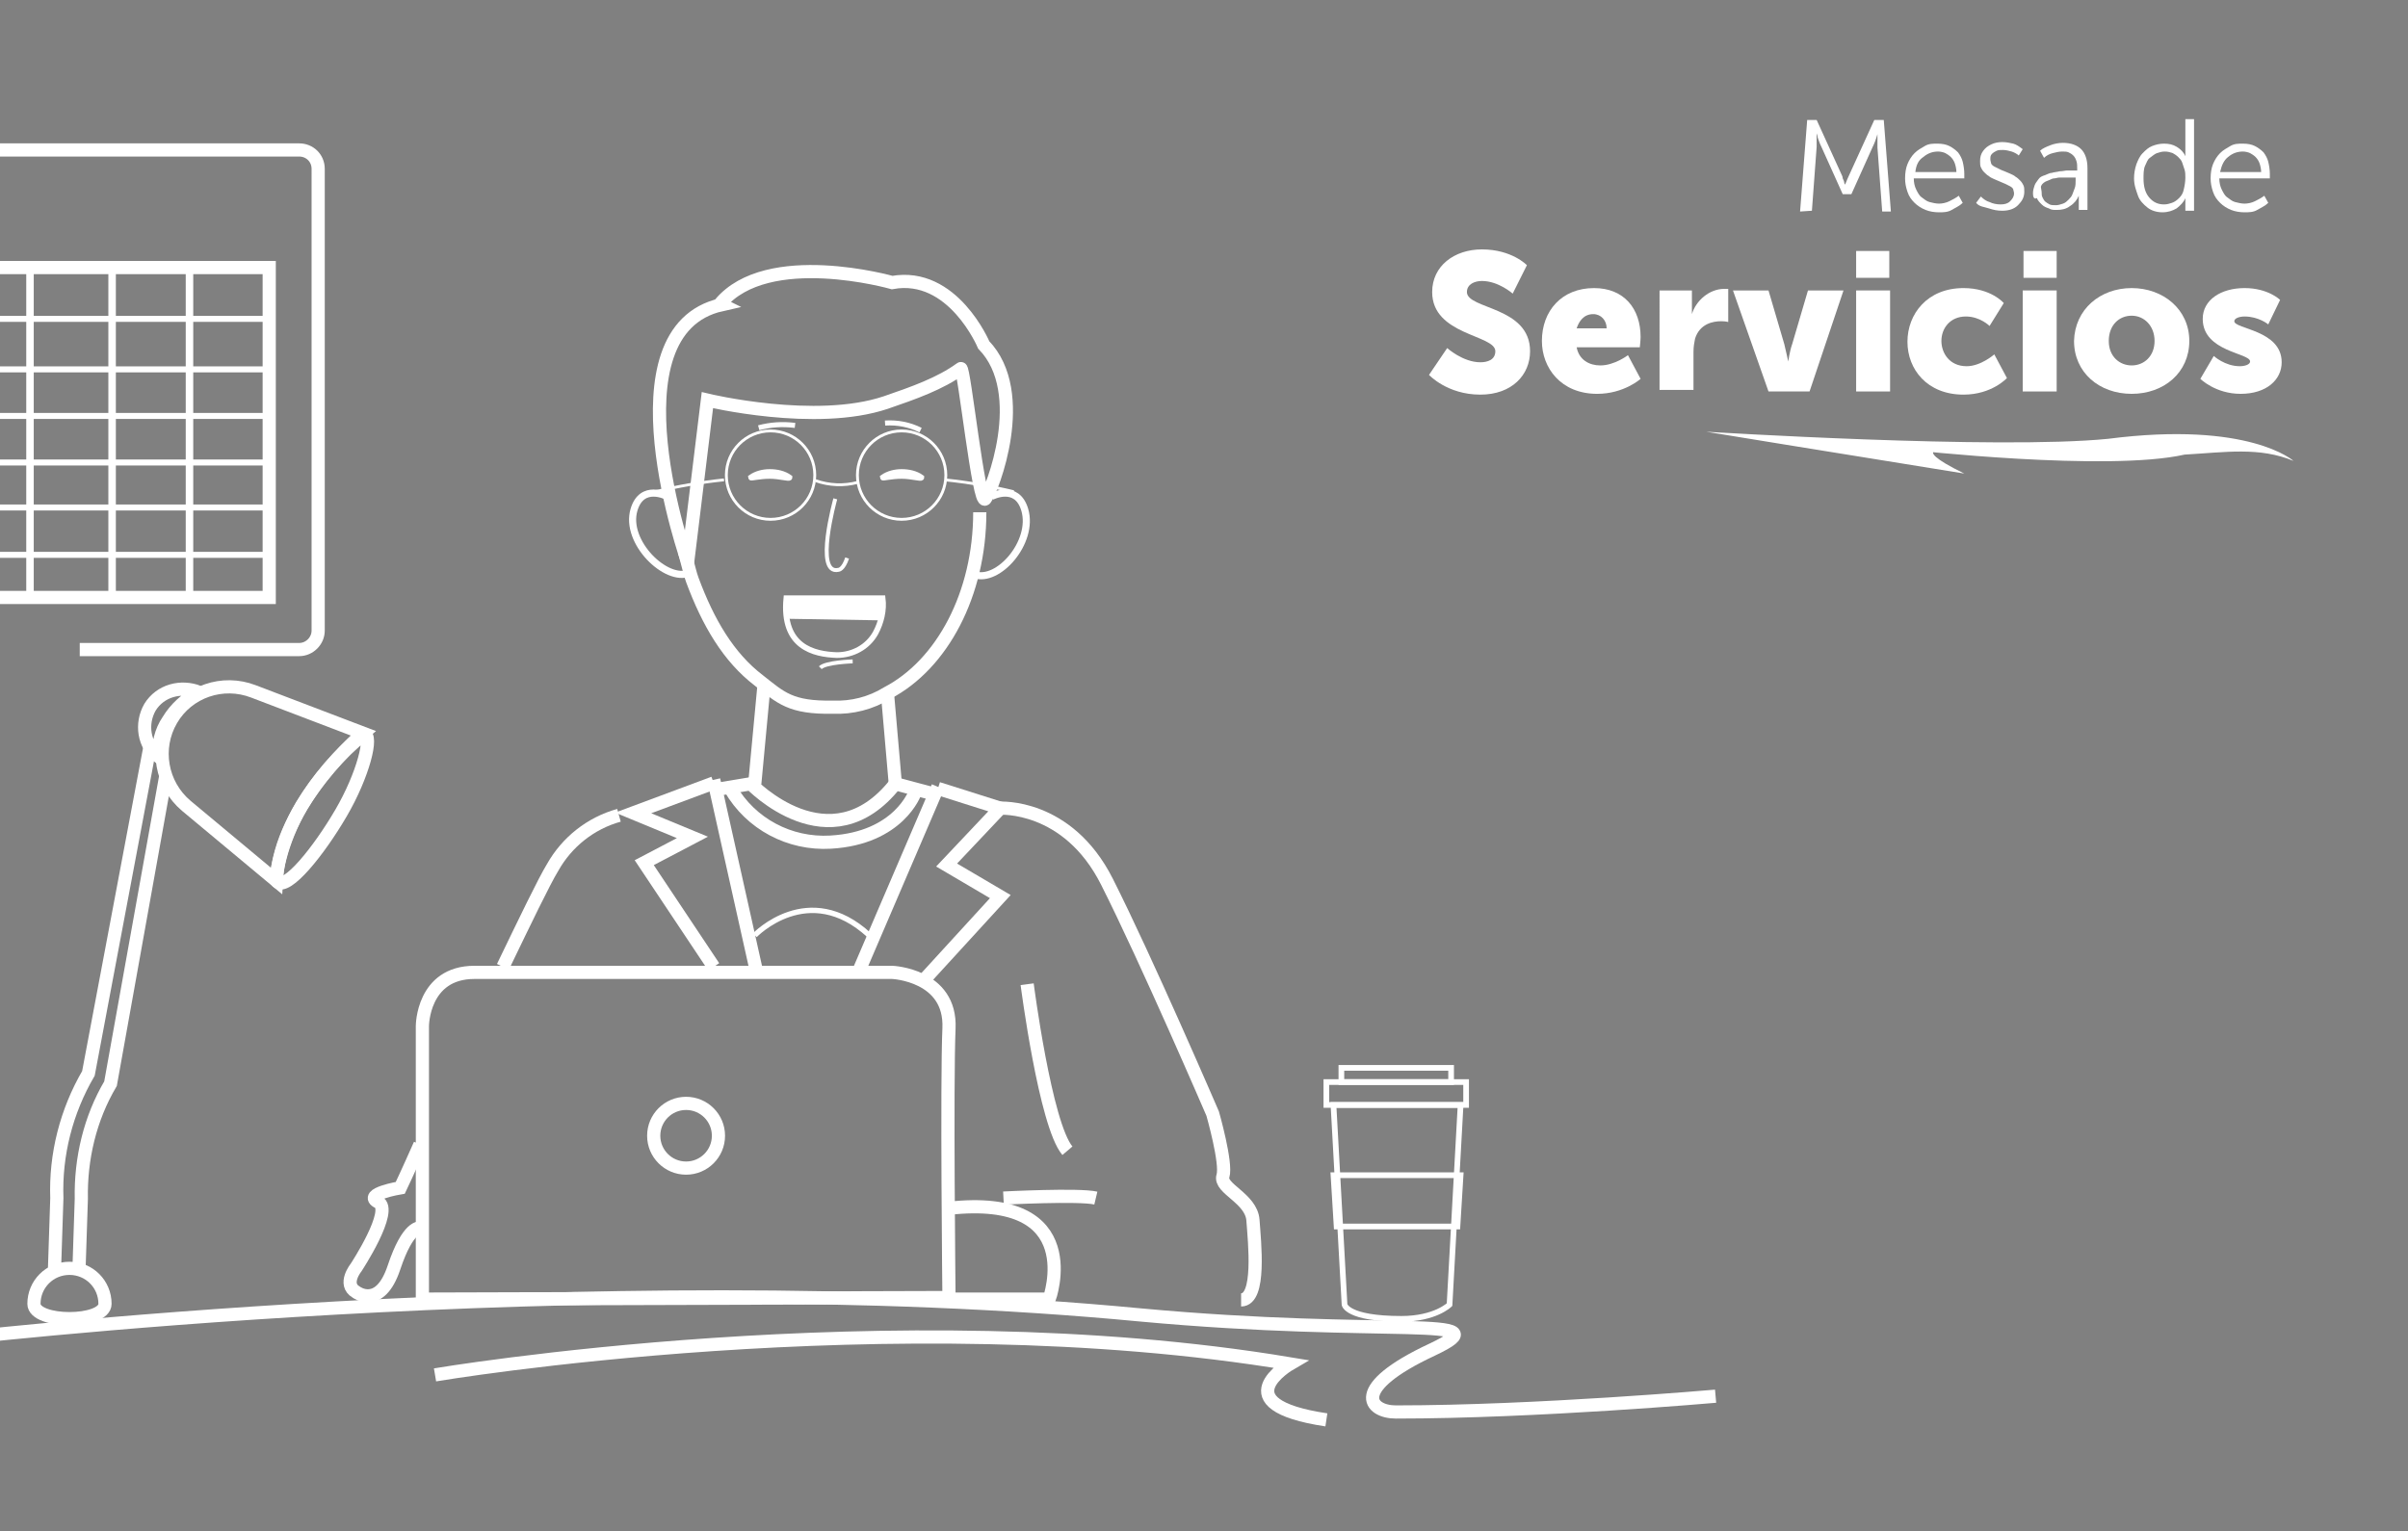
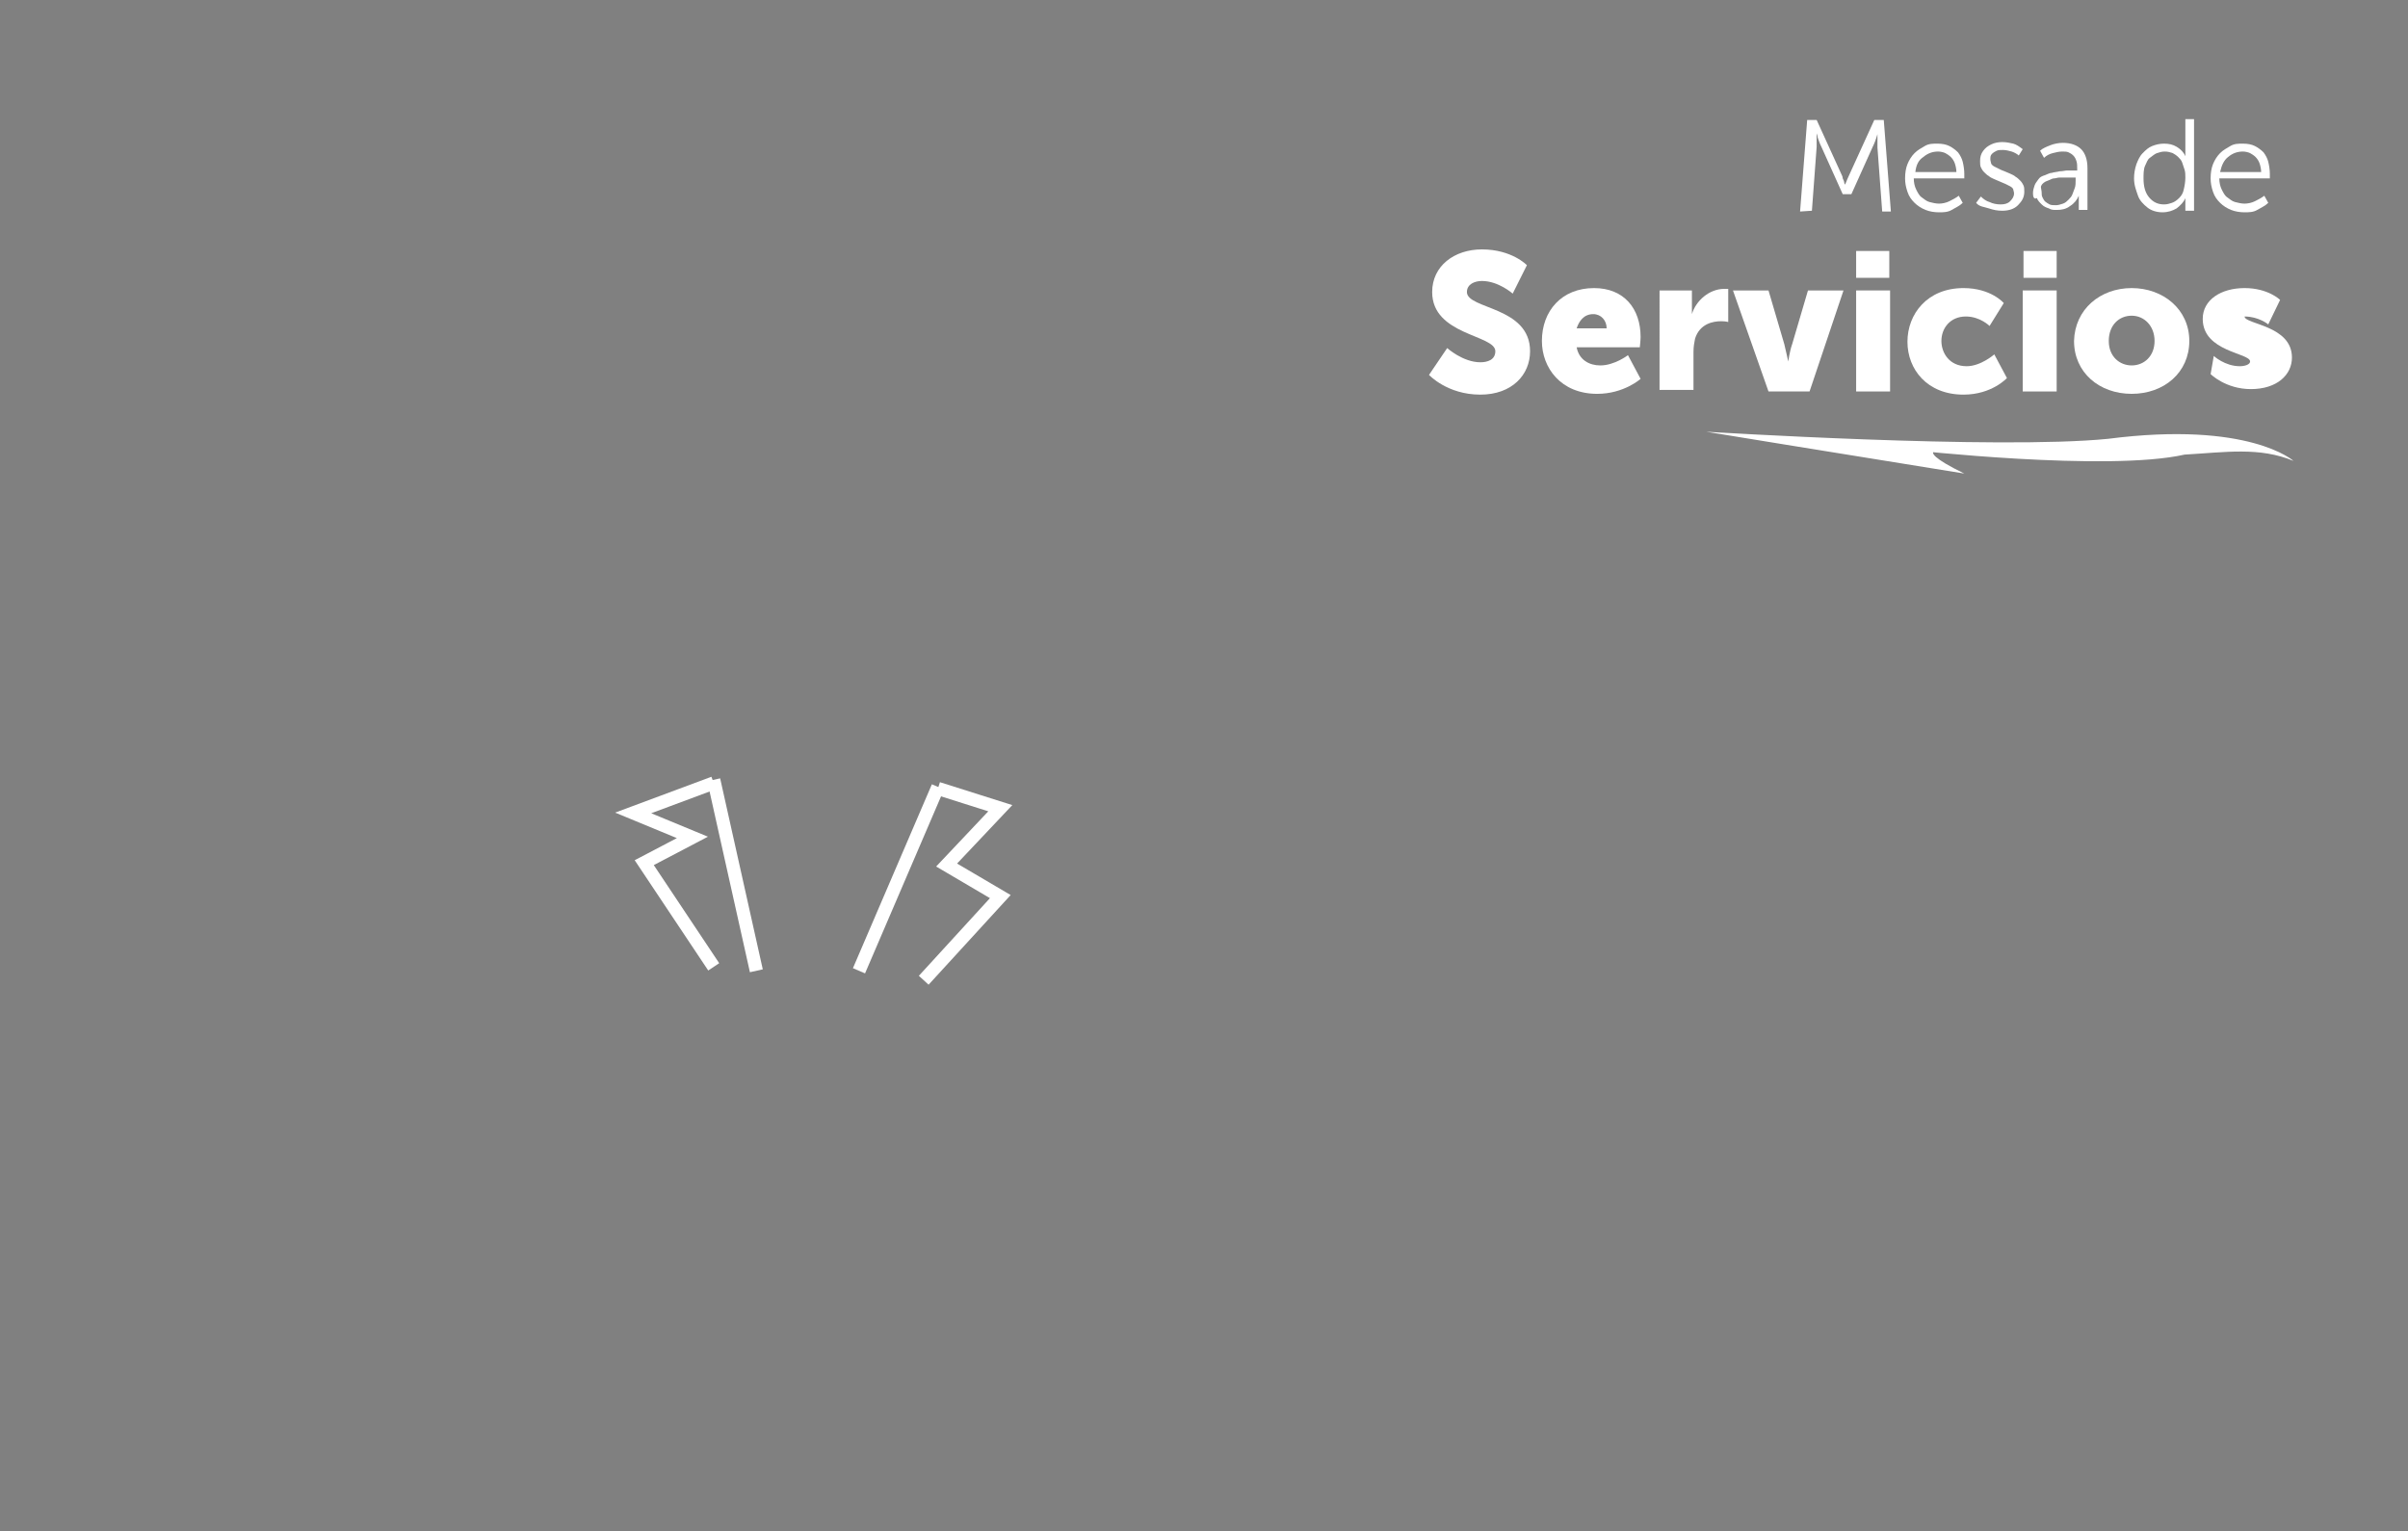
<svg xmlns="http://www.w3.org/2000/svg" xmlns:xlink="http://www.w3.org/1999/xlink" version="1.1" id="Capa_1" x="0px" y="0px" viewBox="0 0 305 194" style="enable-background:new 0 0 305 194;" xml:space="preserve">
  <rect x="0" y="0" width="305" height="194" fill="#808080" stroke="none" />
  <style type="text/css">
	.st0{fill:#FFFFFF;}
	.st1{fill:none;stroke:#FFFFFF;stroke-width:1.67;stroke-miterlimit:10;}
	.st2{clip-path:url(#SVGID_00000113338211661242746640000001429411196709363345_);}
	.st3{fill:none;stroke:#FFFFFF;stroke-width:0.9;stroke-miterlimit:10;}
	.st4{fill:none;stroke:#FFFFFF;stroke-width:0.72;stroke-miterlimit:10;}
	.st5{fill:none;stroke:#FFFFFF;stroke-width:0.36;stroke-miterlimit:10;}
	.st6{fill:none;stroke:#FFFFFF;stroke-width:0.5;stroke-miterlimit:10;}
	.st7{fill:none;stroke:#FFFFFF;stroke-width:0.64;stroke-miterlimit:10;}
	.st8{fill:none;stroke:#FFFFFF;stroke-width:0.76;stroke-miterlimit:10;}
	.st9{fill:none;stroke:#FFFFFF;stroke-width:0.95;stroke-miterlimit:10;}
	.st10{fill:none;stroke:#FFFFFF;stroke-width:0.68;stroke-miterlimit:10;}
	.st11{enable-background:new    ;}
</style>
  <g>
    <path class="st0" d="M228,26.8l0.9-11.6h1.2l3.1,6.8c0.1,0.2,0.2,0.4,0.2,0.6c0.1,0.2,0.2,0.4,0.2,0.6l0.1,0.2l0,0   c0.2-0.5,0.4-1,0.6-1.4l3.1-6.8h1.2l0.9,11.6h-1.1l-0.6-8.1c0-0.2,0-0.4,0-0.7s0-0.5,0-0.7V17l0,0c-0.2,0.7-0.4,1.2-0.6,1.6l-2.7,6   h-1.1l-2.7-6c-0.1-0.2-0.2-0.4-0.3-0.7c-0.1-0.3-0.2-0.5-0.2-0.7l-0.1-0.3l0,0v0.5c0,0.5,0,0.8,0,1.2l-0.6,8.1L228,26.8L228,26.8z" />
    <path class="st0" d="M241.3,22.6c0-0.7,0.1-1.3,0.3-1.8s0.5-1,0.9-1.4s0.8-0.6,1.3-0.9s1-0.3,1.6-0.3s1.1,0.1,1.5,0.3   s0.8,0.5,1.1,0.8c0.3,0.4,0.5,0.8,0.6,1.2s0.2,1,0.2,1.5c0,0.1,0,0.3,0,0.6h-6.4c0,0.5,0.1,1,0.3,1.4s0.4,0.8,0.7,1s0.6,0.5,1,0.6   s0.8,0.2,1.2,0.2s0.9-0.1,1.3-0.3s0.8-0.4,1.2-0.7l0.5,0.9c-0.4,0.4-0.9,0.6-1.4,0.9s-1.1,0.3-1.6,0.3c-0.6,0-1.2-0.1-1.7-0.3   c-0.5-0.2-1-0.5-1.4-0.9s-0.7-0.8-0.9-1.4S241.3,23.2,241.3,22.6L241.3,22.6z M242.6,21.8h5.2c0-0.4-0.1-0.8-0.2-1.1   s-0.3-0.6-0.5-0.8c-0.2-0.2-0.5-0.4-0.7-0.5s-0.6-0.2-0.9-0.2c-0.7,0-1.3,0.2-1.9,0.7C243,20.3,242.7,20.9,242.6,21.8L242.6,21.8z" />
    <path class="st0" d="M250.3,25.7l0.6-0.8c0.3,0.3,0.7,0.6,1.1,0.7c0.4,0.2,0.9,0.3,1.4,0.3s0.9-0.1,1.2-0.4s0.5-0.6,0.5-1   c0-0.2-0.1-0.4-0.1-0.5s-0.2-0.3-0.4-0.4s-0.4-0.2-0.6-0.3s-0.5-0.2-0.7-0.3c-0.2-0.1-0.5-0.2-0.7-0.3s-0.5-0.2-0.7-0.4   c-0.2-0.1-0.4-0.3-0.6-0.5s-0.3-0.4-0.4-0.6s-0.1-0.5-0.1-0.8c0-0.5,0.1-0.9,0.4-1.3c0.3-0.4,0.6-0.6,1-0.8s0.9-0.3,1.4-0.3   s1,0.1,1.4,0.2s0.8,0.4,1.2,0.7l-0.5,0.8c-0.2-0.2-0.6-0.4-0.9-0.5S254,19,253.7,19s-0.6,0-0.8,0.1s-0.4,0.2-0.6,0.4   s-0.2,0.4-0.2,0.7c0,0.2,0.1,0.4,0.1,0.5s0.2,0.3,0.4,0.4s0.4,0.2,0.6,0.3c0.2,0.1,0.4,0.2,0.7,0.3c0.2,0.1,0.5,0.2,0.7,0.3   s0.5,0.2,0.7,0.4c0.2,0.1,0.4,0.3,0.6,0.5s0.3,0.4,0.4,0.6s0.1,0.5,0.1,0.8c0,0.7-0.3,1.2-0.8,1.7s-1.2,0.7-2,0.7   c-0.6,0-1.1-0.1-1.7-0.3S250.7,26.2,250.3,25.7L250.3,25.7z" />
    <path class="st0" d="M257.5,24.5c0-0.4,0.1-0.7,0.2-1s0.3-0.5,0.5-0.8s0.5-0.4,0.8-0.5s0.6-0.3,0.9-0.3c0.3-0.1,0.6-0.1,1-0.2   c0.4,0,0.7-0.1,0.9-0.1s0.5,0,0.8,0h0.5v-0.2c0-0.4,0-0.7-0.1-1s-0.2-0.5-0.4-0.7c-0.2-0.2-0.4-0.3-0.6-0.4s-0.5-0.1-0.8-0.1   c-0.4,0-0.8,0.1-1.2,0.2s-0.8,0.3-1.1,0.6l-0.5-0.9c0.3-0.3,0.8-0.5,1.3-0.7s1.1-0.3,1.6-0.3c1,0,1.8,0.3,2.3,0.8s0.8,1.3,0.8,2.4   v5.3h-1.1v-1c0-0.1,0-0.2,0-0.4s0-0.2,0-0.3v-0.1l0,0c-0.2,0.5-0.6,1-1.1,1.3c-0.5,0.4-1.1,0.5-1.7,0.5c-0.4,0-0.7,0-1-0.2   c-0.3-0.1-0.6-0.2-0.9-0.5s-0.5-0.5-0.6-0.8C257.6,25.3,257.5,24.9,257.5,24.5L257.5,24.5z M258.6,24.4c0,0.2,0,0.4,0.1,0.6   s0.2,0.4,0.3,0.5s0.4,0.3,0.6,0.4s0.5,0.1,0.8,0.1s0.6-0.1,0.9-0.2s0.5-0.3,0.7-0.5s0.4-0.4,0.5-0.7s0.2-0.5,0.3-0.8   c0.1-0.3,0.1-0.6,0.1-0.9v-0.4h-0.5c-0.2,0-0.3,0-0.5,0s-0.3,0-0.5,0s-0.4,0-0.6,0s-0.4,0.1-0.6,0.1s-0.4,0.1-0.6,0.2   s-0.3,0.1-0.5,0.2s-0.3,0.2-0.4,0.3s-0.2,0.3-0.2,0.4S258.6,24.2,258.6,24.4L258.6,24.4z" />
    <path class="st0" d="M270.3,22.6c0-0.6,0.1-1.2,0.3-1.8c0.2-0.5,0.4-1,0.8-1.4s0.7-0.7,1.2-0.9c0.5-0.2,1-0.3,1.5-0.3   c0.6,0,1.1,0.1,1.6,0.4s0.9,0.7,1.1,1.2l0,0c0-0.2,0-0.4,0-0.6v-4.1h1.1v11.6h-1.1v-1c0-0.1,0-0.2,0-0.3c0-0.1,0-0.2,0-0.2v-0.1   l0,0c-0.2,0.5-0.6,0.9-1.1,1.3c-0.5,0.3-1.1,0.5-1.8,0.5c-0.7,0-1.4-0.2-1.9-0.6s-1-0.9-1.2-1.5S270.3,23.5,270.3,22.6L270.3,22.6z    M271.5,22.6c0,1,0.2,1.8,0.7,2.4s1.1,0.9,1.9,0.9c0.4,0,0.7-0.1,1-0.2s0.6-0.3,0.9-0.6s0.5-0.6,0.6-1.1c0.1-0.4,0.2-1,0.2-1.5   c0-0.3,0-0.7-0.1-1s-0.2-0.6-0.3-0.9c-0.1-0.3-0.3-0.5-0.5-0.7s-0.5-0.4-0.7-0.5c-0.3-0.1-0.6-0.2-1-0.2s-0.7,0.1-1,0.2   s-0.6,0.4-0.9,0.6s-0.4,0.6-0.6,1S271.5,22.1,271.5,22.6L271.5,22.6z" />
    <path class="st0" d="M280,22.6c0-0.7,0.1-1.3,0.3-1.8s0.5-1,0.9-1.4s0.8-0.6,1.3-0.9s1-0.3,1.6-0.3s1.1,0.1,1.5,0.3   s0.8,0.5,1.1,0.8c0.3,0.4,0.5,0.8,0.6,1.2s0.2,1,0.2,1.5c0,0.1,0,0.3,0,0.6h-6.4c0,0.5,0.1,1,0.3,1.4c0.2,0.4,0.4,0.8,0.7,1   s0.6,0.5,1,0.6s0.8,0.2,1.2,0.2s0.9-0.1,1.3-0.3s0.8-0.4,1.2-0.7l0.5,0.9c-0.4,0.4-0.9,0.6-1.4,0.9s-1.1,0.3-1.6,0.3   c-0.6,0-1.2-0.1-1.7-0.3c-0.5-0.2-1-0.5-1.4-0.9s-0.7-0.8-0.9-1.4S280,23.2,280,22.6L280,22.6z M281.2,21.8h5.2   c0-0.4-0.1-0.8-0.2-1.1s-0.3-0.6-0.5-0.8c-0.2-0.2-0.5-0.4-0.7-0.5s-0.6-0.2-0.9-0.2c-0.7,0-1.3,0.2-1.9,0.7   C281.7,20.3,281.4,20.9,281.2,21.8L281.2,21.8z" />
  </g>
  <path id="Trazado_634" class="st0" d="M216.1,54.7c0,0,36.9,2.3,50.9,0.9c17.9-2.3,23.5,2.8,23.5,2.8c-4.3-1.8-8.6-1.1-13.8-0.8  c-9.8,2.2-34.8-0.6-34.8-0.6c7,0.6-1.3-1,6.9,3C232,57.3,216.1,54.7,216.1,54.7L216.1,54.7z" />
  <g id="Capa_1_00000041295980787638276230000015667755922664464516_">
    <g id="Grupo_398">
      <path id="Trazado_1628" class="st1" d="M118.8,99.9l7.9,2.5l-6.8,7.2l6.8,4l-9.7,10.6" />
      <line id="Línea_350" class="st1" x1="108.8" y1="123" x2="118.8" y2="99.7" />
      <line id="Línea_351" class="st1" x1="90.4" y1="98.8" x2="95.8" y2="123" />
      <path id="Trazado_1629" class="st1" d="M90.4,99.2L80.2,103l7.5,3.1l-6.1,3.2l8.8,13.2" />
      <g id="Grupo_397">
        <g>
          <g>
            <g>
              <g>
                <g>
                  <defs>
-                     <rect id="SVGID_1_" y="11.5" width="230" height="176.6" />
-                   </defs>
+                     </defs>
                  <clipPath id="SVGID_00000065756902595803895970000017707991173491767966_">
                    <use xlink:href="#SVGID_1_" style="overflow:visible;" />
                  </clipPath>
                  <g style="clip-path:url(#SVGID_00000065756902595803895970000017707991173491767966_);">
                    <g id="Grupo_396">
-                       <path id="Trazado_1630" class="st1" d="M53.2,145c-1.5,3.4-2.5,5.5-2.5,5.5s-4.8,0.8-2.8,1.8s-2.8,8.3-2.8,8.3            s-1.7,2.1,0,3.1c0,0,3,2.3,4.8-3.1s3.3-5,3.3-5" />
                      <path id="Trazado_1631" class="st1" d="M78.4,103.3c-3.6,1-6.6,3.4-8.4,6.6c-1.1,1.8-3.5,6.8-6.3,12.6" />
                      <path id="Trazado_1632" class="st1" d="M126.6,102.4c0,0,8.6-0.6,13.6,9.3s13.4,29.4,13.4,29.4s1.8,6.3,1.3,7.9            s3.6,2.8,3.8,5.6s1,10.1-1.5,10.1" />
                      <path id="Trazado_1633" class="st1" d="M53.5,164.6V130c0,0,0-6.8,6.6-6.8H113c0,0,7.5,0.3,7.2,7.1s0,34.1,0,34.1            L53.5,164.6L53.5,164.6z" />
                      <path id="Trazado_1634" class="st1" d="M127.1,151.8c0,0,9.6-0.5,11.7,0" />
                      <path id="Trazado_1635" class="st1" d="M130.1,124.7c0,0,2.3,17.8,5.1,21.1" />
                      <path id="Trazado_1636" class="st1" d="M120.1,153.1c17.7-2,12.8,11.5,12.8,11.5h-12.7" />
                      <line id="Línea_352" class="st1" x1="95.6" y1="99.3" x2="96.8" y2="86.5" />
                      <line id="Línea_353" class="st1" x1="113.4" y1="99.3" x2="112.4" y2="87.8" />
                      <path id="Trazado_1637" class="st1" d="M90.9,100l4.2-0.7c0,0,10,10.5,18.3,0l4.9,1.3" />
                      <circle id="Elipse_38" class="st1" cx="86.9" cy="143.9" r="4.1" />
                      <path id="Trazado_1638" class="st1" d="M124.1,64.9c0,10.4-4.8,19.3-11.7,22.9c-2.1,1.3-4.5,1.9-6.9,1.8            c-5.4,0.1-6.6-1.2-9.4-3.4c-3.8-2.9-6.4-7.3-8.4-12.7c-0.3-0.8-0.4-1.4-1-3.6" />
                      <path id="Trazado_1639" class="st1" d="M91.4,38.6c-14.7,3.3-4.3,32.6-4.3,32.6l2.5-20.5c0,0,13.7,3.3,22.6,0.3            c3.5-1.2,6.9-2.4,9.5-4.3c0.4-0.3,2.3,17.6,3.1,16.5c0.8-1,5.7-13.4-0.2-19.5c0,0-3.9-9.3-11.6-7.9c0,0-15.8-4.5-21.8,2.7            L91.4,38.6L91.4,38.6z" />
                      <path id="Trazado_1640" class="st3" d="M84.5,62.9c0,0-3.2-1.7-4.2,1.7c-1.2,4.1,4.1,9.2,7,8" />
                      <path id="Trazado_1641" class="st3" d="M125.6,62.9c0,0,3.2-1.7,4.2,1.7c1.2,4.1-3.4,9.3-6.4,8.2" />
                      <path id="Trazado_1642" d="M100,60.5c0,0.2-1.2-0.2-2.5-0.2s-2.4,0.3-2.4,0.2c0.7-0.5,1.6-0.7,2.4-0.7            C98.4,59.8,99.3,60,100,60.5" />
                      <path id="Trazado_1643" class="st4" d="M100,60.5c0,0.2-1.2-0.2-2.5-0.2s-2.4,0.3-2.4,0.2c0.7-0.5,1.6-0.7,2.4-0.7            C98.4,59.8,99.3,60,100,60.5z" />
-                       <path id="Trazado_1644" d="M116.7,60.5c0,0.2-1.2-0.2-2.5-0.2s-2.4,0.3-2.4,0.2c0.7-0.5,1.6-0.7,2.4-0.7            C115.1,59.8,116,60,116.7,60.5" />
                      <path id="Trazado_1645" class="st4" d="M116.7,60.5c0,0.2-1.2-0.2-2.5-0.2s-2.4,0.3-2.4,0.2c0.7-0.5,1.6-0.7,2.4-0.7            C115.1,59.8,116,60,116.7,60.5z" />
                      <circle id="Elipse_39" class="st5" cx="97.6" cy="60.2" r="5.6" />
                      <circle id="Elipse_40" class="st5" cx="114.2" cy="60.2" r="5.6" />
                      <path id="Trazado_1646" class="st4" d="M99.6,75.8h12.2c0.2,1.5-0.2,3.1-0.9,4.4c-1,1.8-2.9,2.8-4.9,2.8            C103.1,82.9,99,82,99.6,75.8z" />
                      <path id="Trazado_1647" class="st0" d="M99.6,78.4c-0.1-0.8-0.1-1.5,0-2.3h12.1c0.1,0.8,0,1.7-0.1,2.5L99.6,78.4z" />
                      <path id="Trazado_1648" class="st6" d="M105.8,63.2c0,0-2.7,9.7,0.4,9c0,0,0.6,0,1.1-1.5" />
                      <path id="Trazado_1649" class="st7" d="M116.6,54.5c-1.4-0.7-2.9-1-4.5-0.9" />
                      <path id="Trazado_1650" class="st7" d="M96.1,54.2c1.5-0.4,3-0.5,4.6-0.3" />
                      <path id="Trazado_1651" class="st5" d="M103.3,60.9c1.7,0.6,3.6,0.7,5.4,0.2" />
                      <path id="Trazado_1652" class="st5" d="M83,62.3c2.9-0.7,5.8-1.2,8.7-1.5" />
                      <path id="Trazado_1653" class="st5" d="M128.4,62.3c-2.9-0.7-5.8-1.2-8.7-1.5" />
                      <path id="Trazado_1654" class="st6" d="M108,83.8c0,0-3.4,0.1-4.1,0.8" />
                      <path id="Trazado_1655" class="st1" d="M92.5,99.9c2.6,4.5,7.5,7.1,12.7,6.8c8.7-0.5,10.7-6.3,10.7-6.3" />
                      <path id="Trazado_1656" class="st1" d="M-7.2,169.8c0,0,82.4-9.8,151.6-3.2c31.3,2.9,46.5-0.1,37,4.4            c-10.5,4.9-8,7.9-4.6,7.9c17.8,0,40.5-2,40.5-2" />
-                       <path id="Trazado_1657" class="st1" d="M55.1,174.2c0,0,57.9-9.8,108.3-1.4c0,0-8.8,5.1,4.6,7.1" />
                      <path id="Trazado_1658" class="st1" d="M10.1,82.3h27.8c1.3,0,2.4-1.1,2.4-2.4l0,0V21.4c0-1.4-1.1-2.4-2.4-2.4h-79.6            c-1.3,0-2.4,1.1-2.4,2.4l0,0v58.5c0,1.3,1.1,2.4,2.4,2.4h34.4" />
                      <rect id="Rectángulo_602" x="-38.3" y="33.9" class="st1" width="72.4" height="41.8" />
                      <line id="Línea_354" class="st8" x1="-38.3" y1="40.4" x2="34.1" y2="40.4" />
                      <line id="Línea_355" class="st8" x1="-38.3" y1="46.8" x2="34.1" y2="46.8" />
                      <line id="Línea_356" class="st8" x1="-38.3" y1="52.7" x2="34.1" y2="52.7" />
                      <line id="Línea_357" class="st8" x1="-38.3" y1="58.6" x2="34.1" y2="58.6" />
                      <line id="Línea_358" class="st8" x1="-38.3" y1="64.3" x2="34.1" y2="64.3" />
                      <line id="Línea_359" class="st8" x1="-38.3" y1="70.3" x2="34.1" y2="70.3" />
                      <line id="Línea_360" class="st9" x1="3.8" y1="33.9" x2="3.8" y2="75.7" />
                      <line id="Línea_361" class="st9" x1="14.2" y1="33.9" x2="14.2" y2="75.7" />
                      <line id="Línea_362" class="st9" x1="24" y1="33.9" x2="24" y2="75.7" />
                      <path id="Trazado_1659" class="st1" d="M13.3,165.2c0,2.5-9,2.5-9,0s2-4.5,4.5-4.5S13.3,162.7,13.3,165.2L13.3,165.2z" />
                      <path id="Trazado_1660" class="st1" d="M21,98.3l-7,39c-2.6,4.4-3.8,9.5-3.7,14.6L10,161" />
                      <path id="Trazado_1661" class="st1" d="M6.9,160.9l0.3-9.1c-0.2-5.5,1.2-11,4-15.8L19,94.6" />
                      <path id="Trazado_1662" class="st1" d="M43.2,103c-2.8,4.8-6.9,9.9-8.1,8.7c-0.3-0.3,0.3-4.8,3.1-9.6            c2.1-3.5,4.8-6.6,7.9-9.1C47.3,93.1,46,98.2,43.2,103L43.2,103z" />
                      <path id="Trazado_1663" class="st1" d="M21.7,91.2L21.7,91.2c2.1-3.6,6.5-5.1,10.4-3.6L46,92.9c0,0-10.5,8.8-11,18.7            l-11.4-9.5C20.4,99.4,19.6,94.8,21.7,91.2L21.7,91.2z" />
                      <path id="Trazado_1664" class="st1" d="M25.2,87.7c-2.3-0.9-4.9-0.2-6.2,1.9c-1.2,2.1-0.8,4.8,1.1,6.3            c-0.1-1.6,0.3-3.3,1.2-4.6C22.2,89.8,23.6,88.5,25.2,87.7z" />
                      <path id="Trazado_1665" class="st4" d="M183.6,165.3c0,0-1.8,1.8-6.1,1.8c-6.9,0-7.2-1.8-7.2-1.8l-1.4-25.3H185            L183.6,165.3L183.6,165.3z" />
                      <rect id="Rectángulo_603" x="168" y="137.1" class="st4" width="17.7" height="2.9" />
                      <path id="Trazado_1666" class="st4" d="M184.6,155.4h-15.3l-0.4-6.5H185L184.6,155.4L184.6,155.4z" />
                      <rect id="Rectángulo_604" x="169.9" y="135.3" class="st4" width="13.9" height="1.8" />
                      <path id="Trazado_1667" class="st10" d="M95.6,118.5c0,0,6.8-7.1,14.5,0" />
                    </g>
                  </g>
                </g>
              </g>
            </g>
          </g>
        </g>
      </g>
    </g>
  </g>
  <g class="st11">
    <path class="st0" d="M183.3,44.1c0,0,2,1.8,4.2,1.8c0.9,0,1.9-0.3,1.9-1.4c0-2.1-8-2-8-7.5c0-3.3,2.8-5.4,6.3-5.4   c3.8,0,5.7,2,5.7,2l-1.8,3.6c0,0-1.8-1.6-3.9-1.6c-0.9,0-1.9,0.4-1.9,1.4c0,2.2,8,1.8,8,7.5c0,3-2.3,5.5-6.3,5.5   c-4.2,0-6.5-2.5-6.5-2.5L183.3,44.1z" />
    <path class="st0" d="M201.9,36.5c3.8,0,5.9,2.6,5.9,6.2c0,0.4-0.1,1.3-0.1,1.3h-8c0.3,1.6,1.6,2.3,3,2.3c1.8,0,3.5-1.3,3.5-1.3   l1.6,3c0,0-2.1,1.9-5.5,1.9c-4.6,0-7-3.3-7-6.7C195.3,39.4,197.8,36.5,201.9,36.5z M203.5,41.6c0-1-0.7-1.8-1.7-1.8   c-1.2,0-1.8,0.9-2.1,1.8H203.5z" />
    <path class="st0" d="M210.2,36.8h4.1V39c0,0.4,0,0.8,0,0.8l0,0c0.5-1.7,2.2-3.2,4.1-3.2c0.2,0,0.5,0,0.5,0v4.2c0,0-0.3-0.1-0.9-0.1   c-1,0-2.7,0.3-3.3,2.2c-0.1,0.5-0.2,1-0.2,1.7v4.8h-4.3L210.2,36.8L210.2,36.8z" />
    <path class="st0" d="M219.5,36.8h4.5l2,6.8c0.2,0.8,0.5,2.2,0.5,2.2l0,0c0,0,0.2-1.4,0.5-2.2l2-6.8h4.5l-4.3,12.8H224L219.5,36.8z" />
    <path class="st0" d="M235.1,36.8h4.3v12.8h-4.3V36.8z M235.1,31.8h4.2v3.4h-4.2V31.8z" />
    <path class="st0" d="M248.7,36.5c3.5,0,5.1,1.9,5.1,1.9l-1.8,2.9c0,0-1.2-1.2-3-1.2c-2,0-3.1,1.5-3.1,3.1c0,1.5,1,3.2,3.2,3.2   c1.8,0,3.5-1.5,3.5-1.5l1.6,3c0,0-1.9,2.1-5.5,2.1c-4.6,0-7.1-3.2-7.1-6.7C241.6,39.8,244.1,36.5,248.7,36.5z" />
    <path class="st0" d="M256.2,36.8h4.3v12.8h-4.3V36.8z M256.3,31.8h4.2v3.4h-4.2V31.8z" />
    <path class="st0" d="M270,36.5c4,0,7.3,2.7,7.3,6.7s-3.2,6.7-7.3,6.7s-7.3-2.7-7.3-6.7C262.8,39.2,266,36.5,270,36.5z M270,46.3   c1.6,0,2.9-1.2,2.9-3.1S271.6,40,270,40s-2.9,1.2-2.9,3.2S268.5,46.3,270,46.3z" />
-     <path class="st0" d="M280.4,45.1c0,0,1.4,1.3,3.3,1.3c0.6,0,1.3-0.2,1.3-0.6c0-1.1-6-1.2-6-5.4c0-2.4,2.3-3.9,5.3-3.9   s4.5,1.5,4.5,1.5l-1.5,3.1c0,0-1.2-1-3-1c-0.6,0-1.3,0.2-1.3,0.6c0,1,6,1.1,6,5.2c0,2.2-1.9,4-5.2,4c-3.2,0-5.1-1.9-5.1-1.9   L280.4,45.1z" />
+     <path class="st0" d="M280.4,45.1c0,0,1.4,1.3,3.3,1.3c0.6,0,1.3-0.2,1.3-0.6c0-1.1-6-1.2-6-5.4c0-2.4,2.3-3.9,5.3-3.9   s4.5,1.5,4.5,1.5l-1.5,3.1c0,0-1.2-1-3-1c0,1,6,1.1,6,5.2c0,2.2-1.9,4-5.2,4c-3.2,0-5.1-1.9-5.1-1.9   L280.4,45.1z" />
  </g>
</svg>